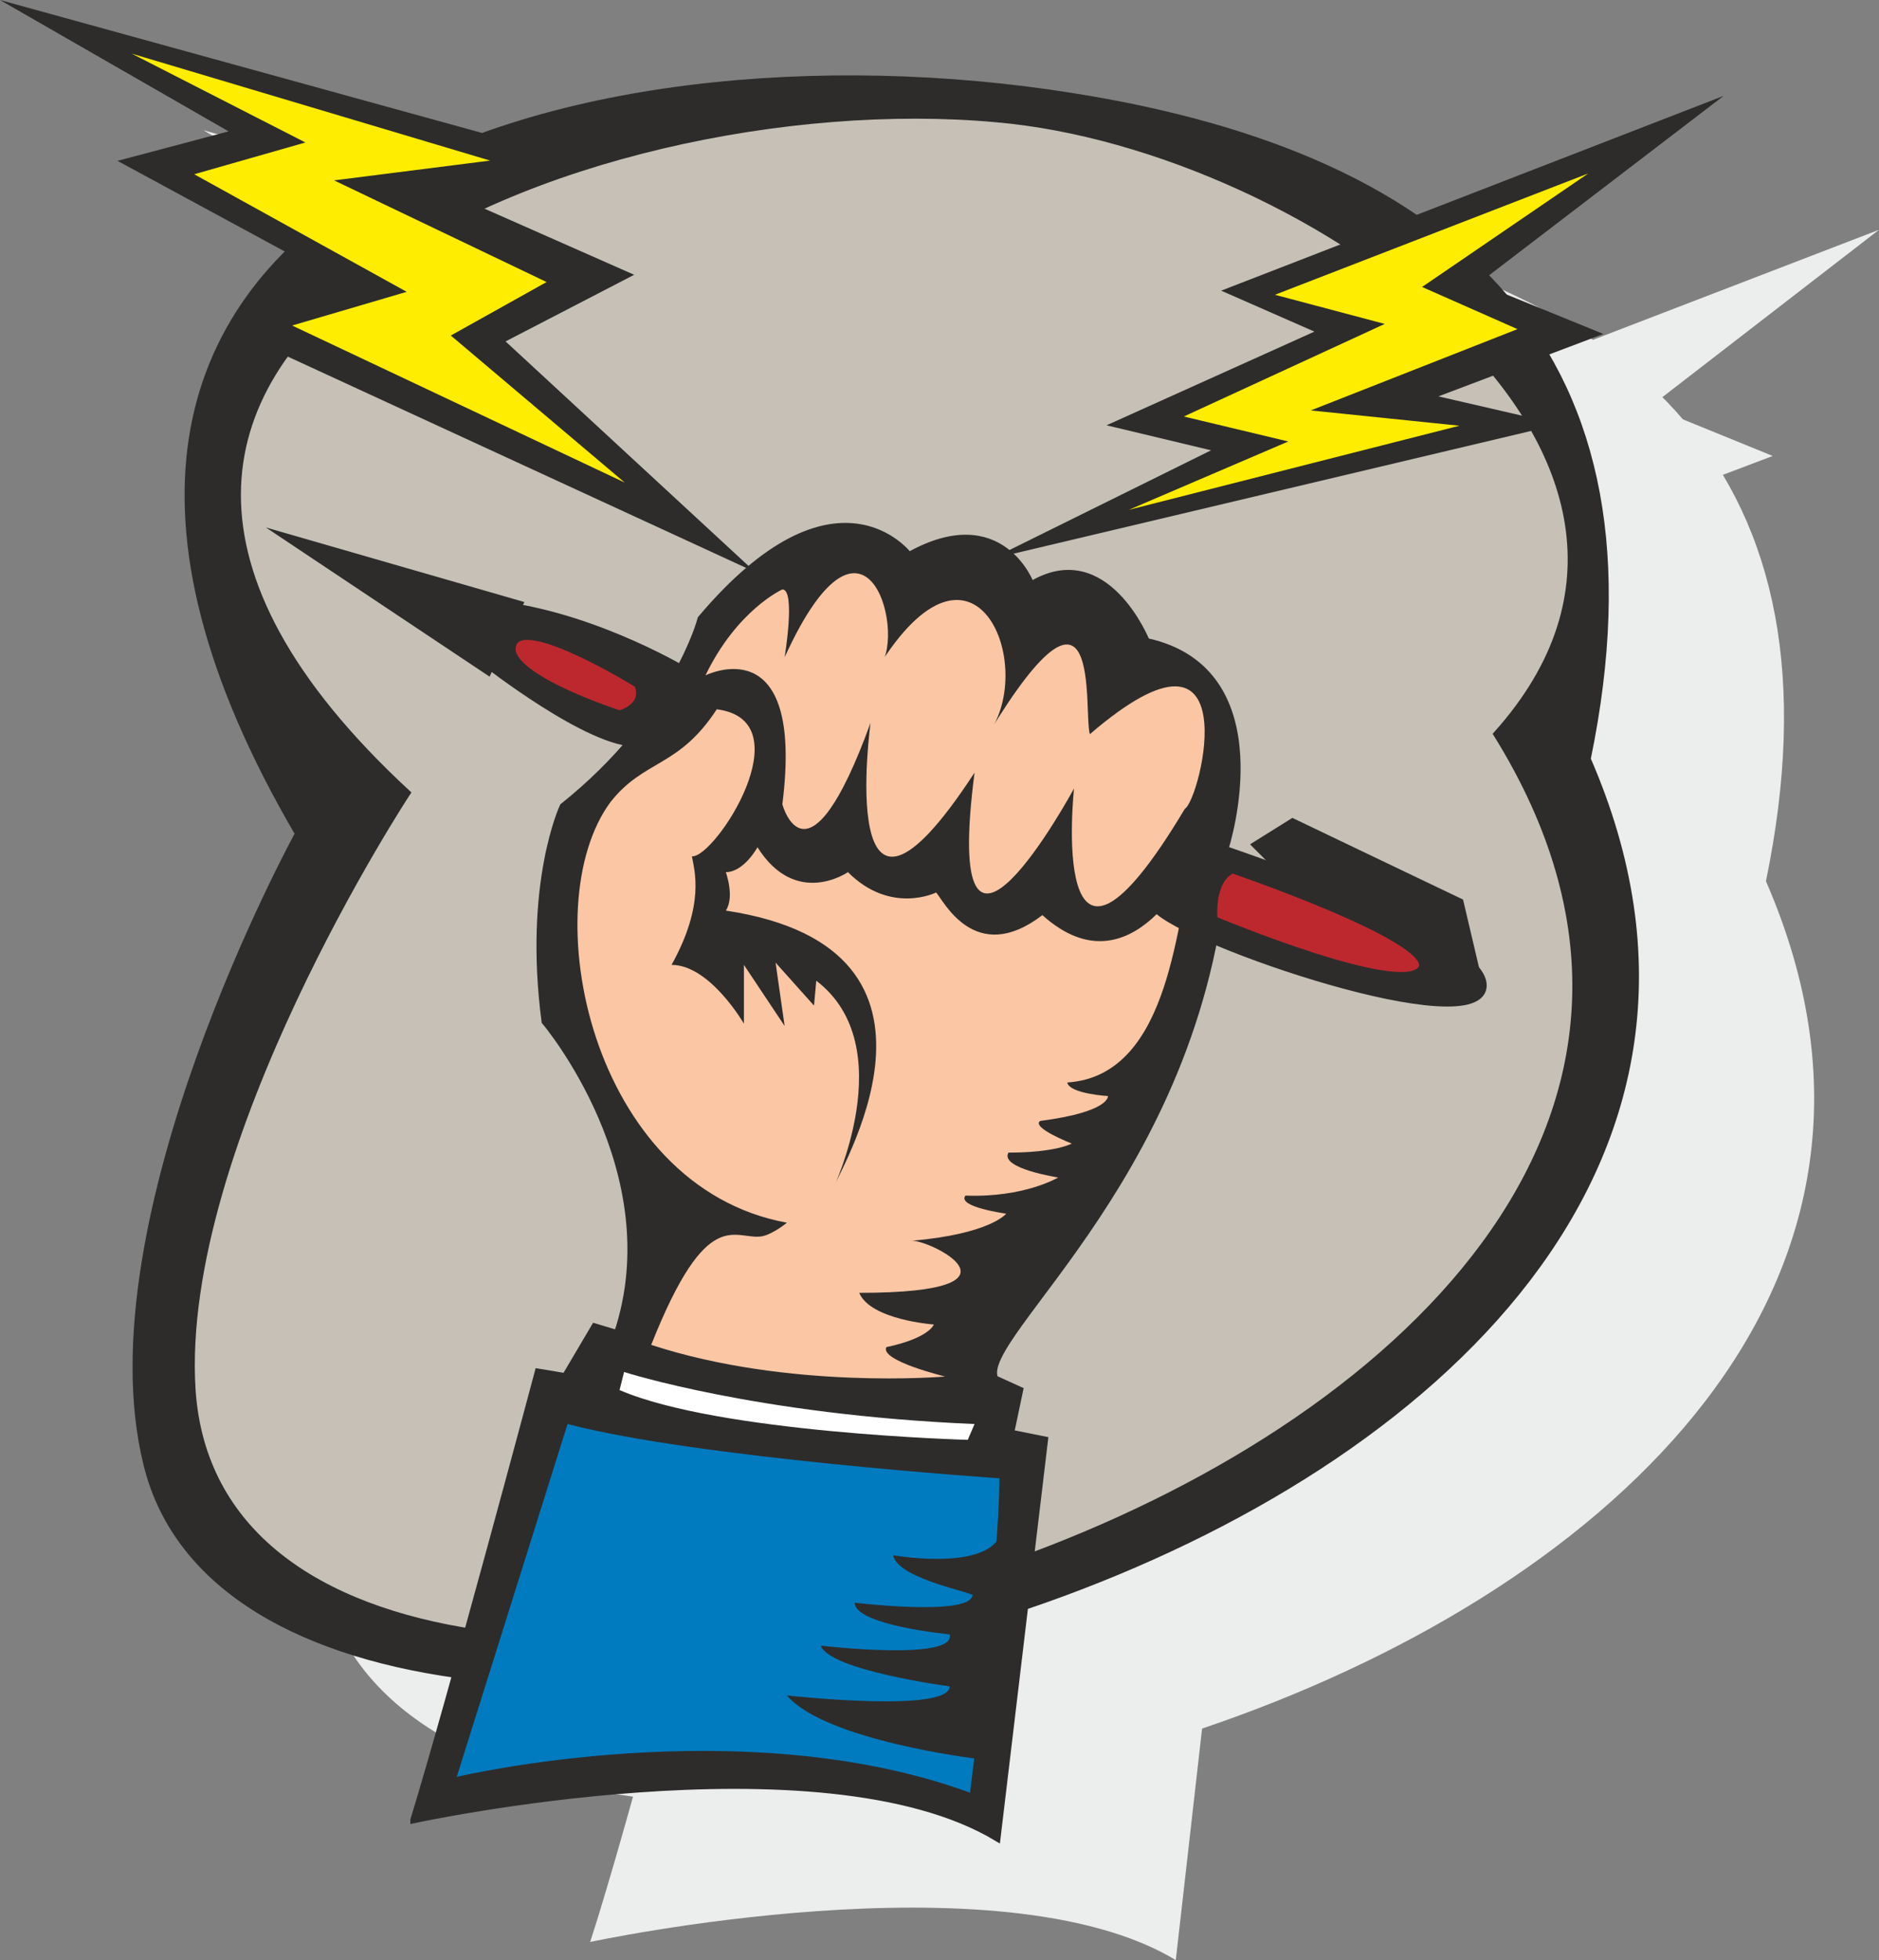
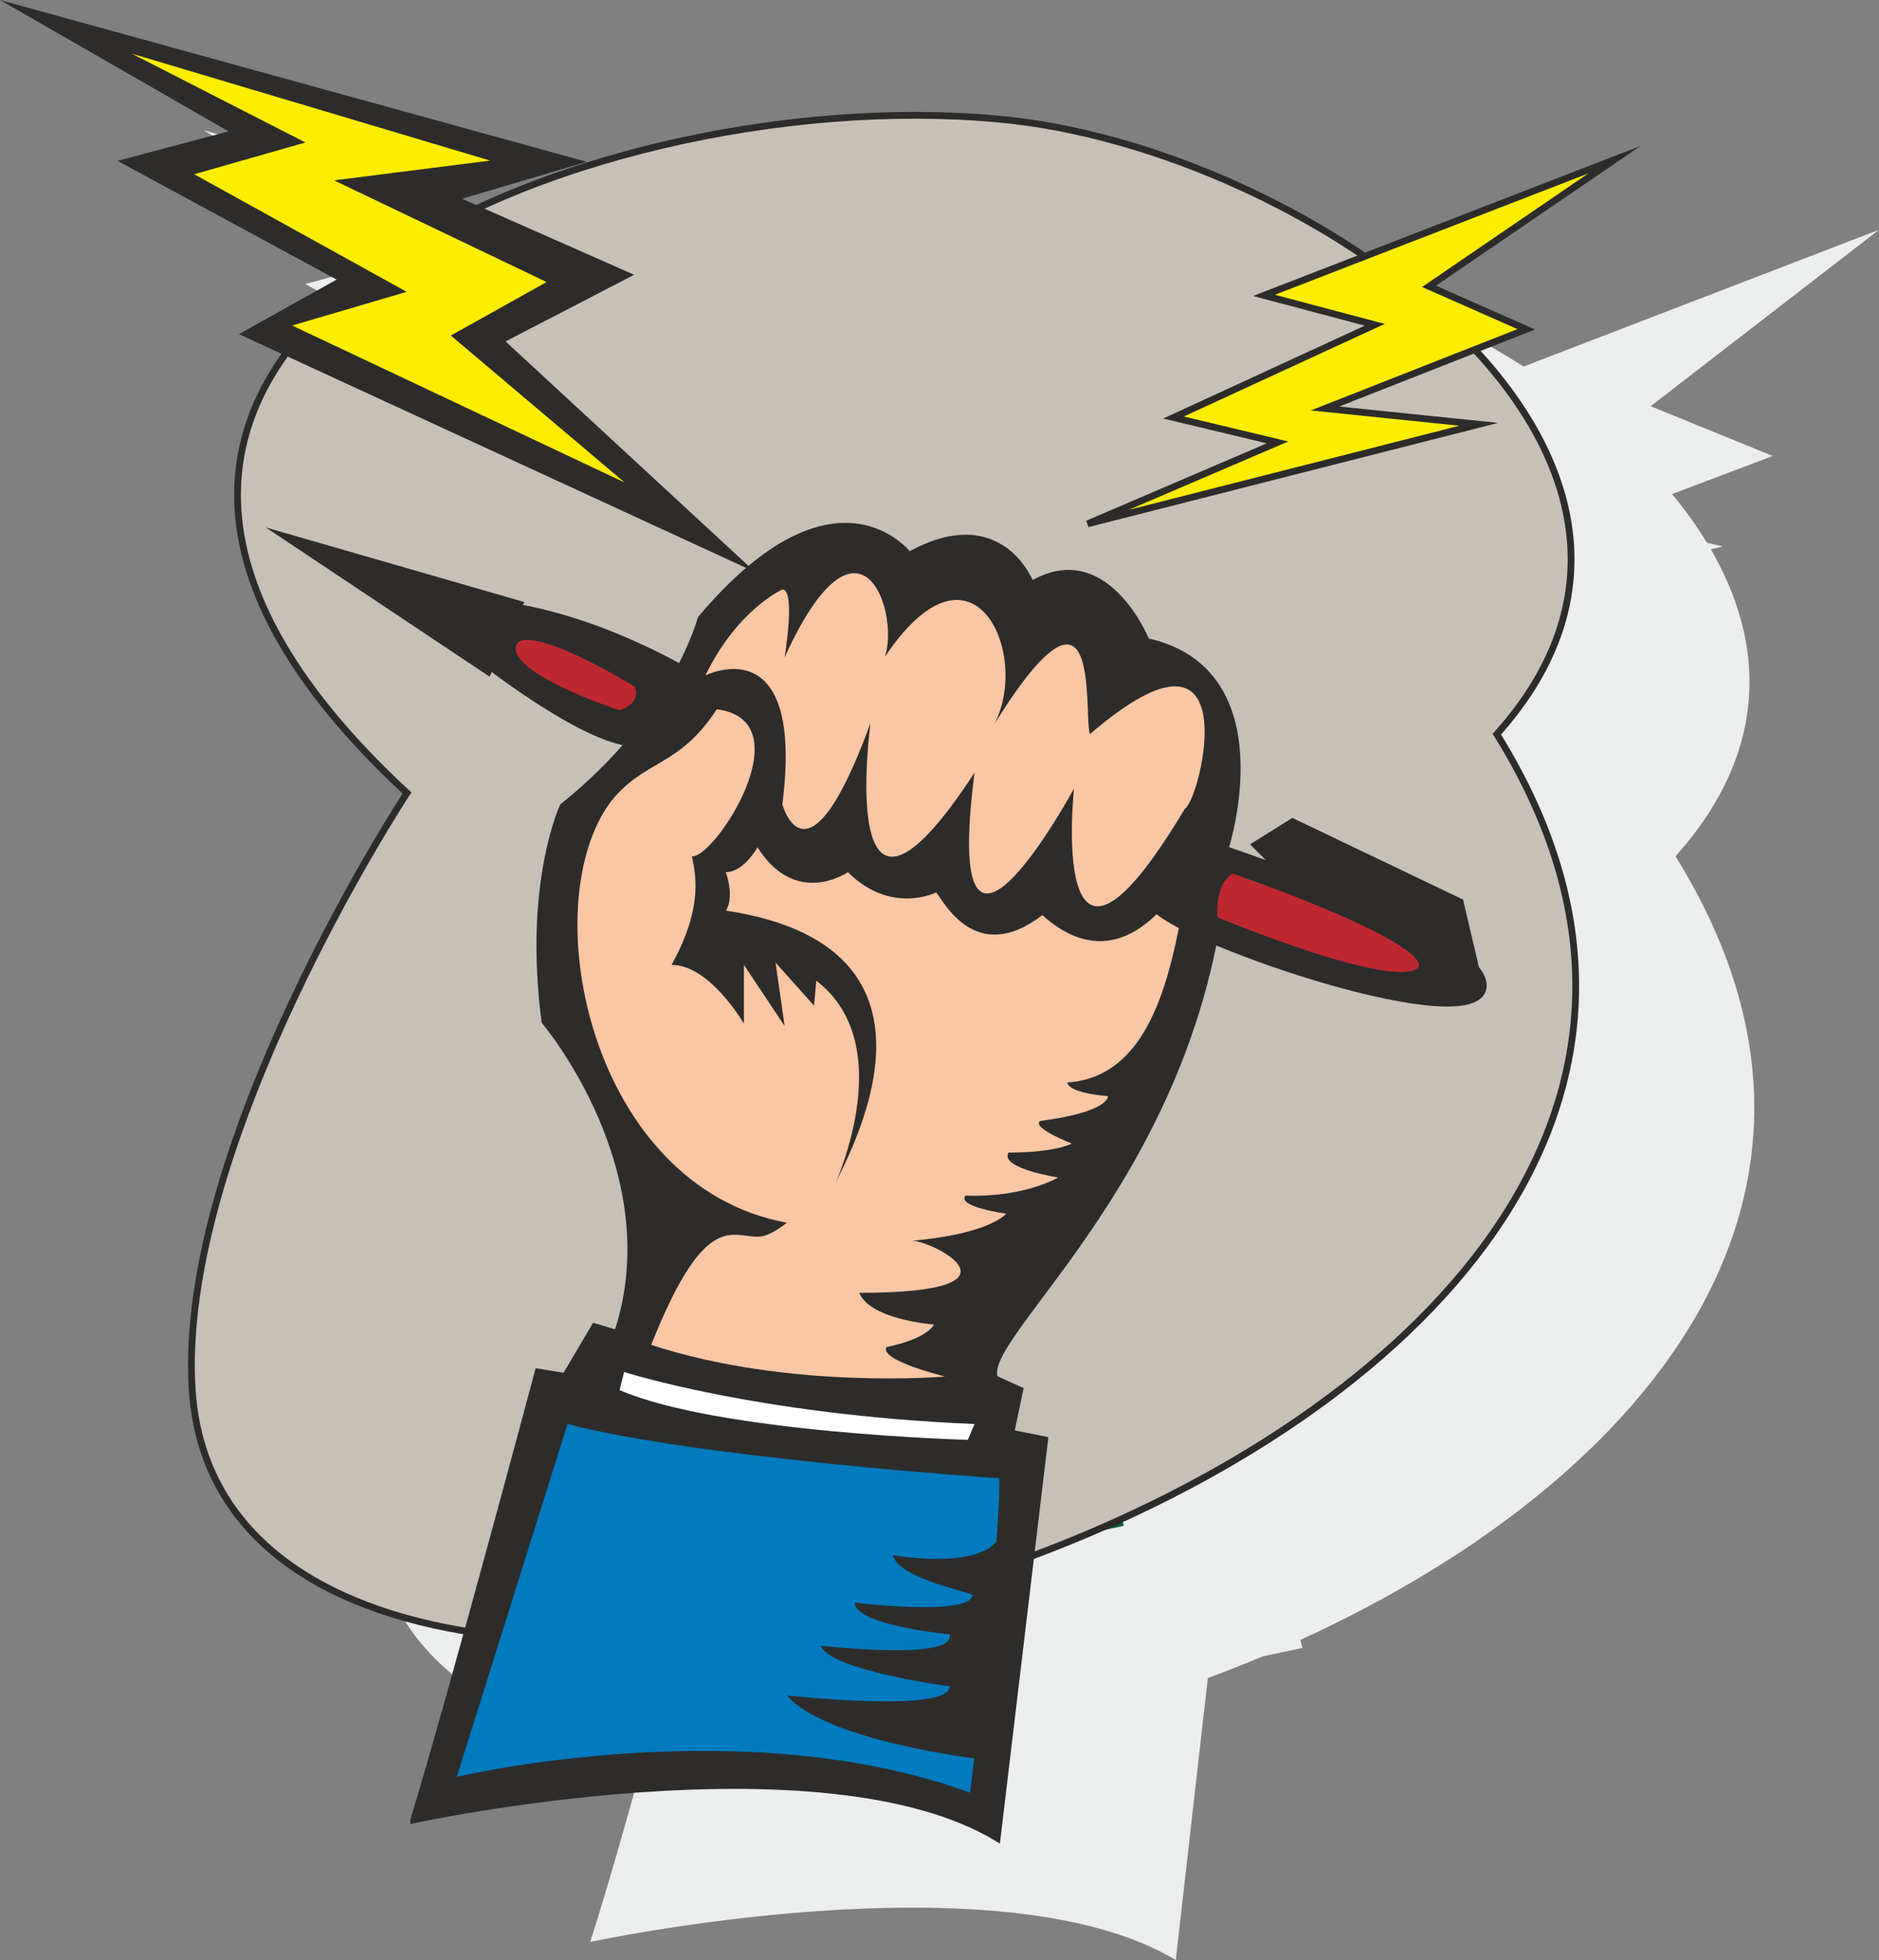
<svg xmlns="http://www.w3.org/2000/svg" height="83.192" viewBox="0 0 59.832 62.394" width="79.776">
  <rect x="0" y="0" width="59.832" height="62.394" fill="#808080" stroke="none" />
  <path style="fill:#eceded" d="m317.006 544.929-1.44-5.544 5.544-10.656 6.552 1.656-5.112-5.04-1.224-7.776-9.576-2.448-8.784 4.896-6.192-.504 4.824 2.88-.576 25.92z" transform="translate(-275.534 -492.47)" />
-   <path style="fill:#eceded" d="M285.83 542.985c-1.872-7.848 4.896-20.088 4.896-20.088-11.88-20.304 8.784-25.992 24.552-23.472 12.384 1.944 19.152 8.208 16.488 21.096 11.16 25.632-42.048 38.232-45.936 22.464z" transform="translate(-275.534 -492.47)" />
  <path style="fill:#eceded" d="M287.342 540.609c-.576-7.92 6.84-19.08 6.84-19.08-15.336-14.112 5.472-22.608 18.72-21.384 9.864.864 23.976 10.656 15.984 19.584 14.76 23.76-40.392 38.952-41.544 20.88z" transform="translate(-275.534 -492.47)" />
  <path style="fill:#eceded" d="m296.558 516.993-3.24-2.232 3.744 1.152zm31.248 9.936-.216-1.872-5.4-2.376-.792.648.504.576.648-.144 3.384 1.656v.504zm-33.48 27.36c1.224-3.744 3.96-14.256 3.96-14.256l.864.144.936-1.584.72.144c1.728-5.112-2.304-9.864-2.304-9.864-.648-4.392.648-6.912.648-6.912 3.6-2.808 4.392-5.904 4.392-5.904 4.248-5.112 6.552-2.016 6.552-2.016 3.024-1.656 3.96.936 3.96.936 2.376-1.44 3.6 1.8 3.6 1.8 4.392.936 2.52 6.552 2.52 6.552-.576 10.152-7.92 15.552-7.272 16.92l.792.36-.36 1.296 1.08.288-1.44 12.672c-5.616-3.384-18.648-.576-18.648-.576z" transform="translate(-275.534 -492.47)" />
  <path style="fill:#eceded" d="m295.766 552.92 3.456-11.231c4.176 1.08 13.824 1.728 13.824 1.728-.072 2.664-.936 10.008-.936 10.008-7.272-2.736-16.344-.504-16.344-.504zm5.112-12.311c3.24 1.368 11.16 1.584 11.16 1.584l.216-.504c-6.912-.288-11.232-1.656-11.232-1.656zm2.808-22.752c1.08-2.088 2.448-2.808 2.448-2.808.432.072.072 2.16.072 2.16 2.664-5.76 3.888-.432 2.952.432 3.024-5.112 5.04-.072 3.6 2.088 3.528-6.12 2.88-.72 3.168 0 5.112-4.392 3.456 2.088 2.952 2.376-4.392 7.344-3.456-.648-3.456-.648s-4.248 7.848-3.168-.576c-4.464 6.912-3.312-1.512-3.312-1.512-2.016 5.544-2.808 2.592-2.808 2.592.72-5.688-2.448-4.104-2.448-4.104z" transform="translate(-275.534 -492.47)" />
  <path style="fill:#eceded" d="M301.886 539.097c1.8-4.464 2.736-3.24 3.6-3.384.288-.072.72-.432.72-.432-6.264-1.152-8.136-10.08-5.616-13.392 1.08-1.368 2.16-1.152 3.456-2.952 2.808.36-.072 4.752-.864 4.608.072.504.504 1.584-.648 3.528 1.296 0 2.304 1.872 2.304 1.872v-1.872l1.296 1.944-.144-2.016 1.152 1.368.072-.864c2.736 2.16.432 6.768.432 6.768.144-.432 4.824-7.704-3.24-8.928.216-.432-.072-1.224-.072-1.224.576 0 1.008-.792 1.008-.792 1.224 1.944 2.88.792 2.88.792 1.368 1.368 2.736.576 2.736.576.216.288 1.224 2.448 3.456.792 2.88 2.592 4.824-1.728 4.824-1.728-.648 1.584-.72 6.84-4.104 6.984.072.432 1.296.504 1.296.504s.072.504-2.088.72c-.36.288 1.008.72 1.008.72s-.576.36-2.016.36c-.288.504 1.512.792 1.512.792s-1.008.648-2.88.504c-.288.36 1.296.648 1.296.648s-.504.648-3.096.864c.648-.072 4.176 1.656-1.584 1.656.36.864 2.376.936 2.376.936s-.144.504-1.512.72c-.288.504 1.8 1.008 1.8 1.008s-4.896.432-9.36-1.08zm10.44 13.176.72-6.984c-.576 1.008-3.456.576-3.456.576.216.792 2.88 1.224 2.592 1.224-.144.72-3.744.288-3.744.288 0 .72 3.096 1.008 3.096 1.008.144.864-4.176.288-4.176.288.288.792 4.176 1.368 4.176 1.368-.072.864-5.328.288-5.328.288 1.368 1.44 6.12 1.944 6.12 1.944zm-10.944-32.328c-1.44.144-4.824-2.52-4.824-2.52-.864-1.584.72-1.8.72-1.8 3.096.36 5.904 2.16 5.904 2.16z" transform="translate(-275.534 -492.47)" />
  <path style="fill:#eceded" d="M300.878 519.08s-3.816-1.223-3.312-2.303c.288-.864 3.816 1.368 3.816 1.368.288.72-.504.936-.504.936zm17.064 6.193c1.008 1.08 10.512 4.248 10.512 2.448 0-1.728-9.288-4.68-9.288-4.68z" transform="translate(-275.534 -492.47)" />
  <path style="fill:#eceded" d="M319.886 525.56s6.192 2.665 6.624 1.585c.288-.936-6.048-3.096-6.048-3.096-.792.36-.576 1.512-.576 1.512zm-23.544-9-2.736-1.583 3.096 1.152zm25.416 6.769.648-.36 4.968 2.376.216 1.224-1.44-.792.072-.432-3.672-1.8-.36.144zm13.608-23.544-14.976 5.76 2.952 1.368-6.552 2.952 3.312.792-6.408 3.168 16.704-3.96-3.744-.864 5.328-2.016-3.888-1.584z" transform="translate(-275.534 -492.47)" />
  <path style="fill:#eceded" d="m321.398 505.76 3.6.937-6.48 2.952 3.312.72-6.048 2.664 12.528-3.168-4.896-.504 6.336-2.52-2.952-1.368 5.76-4.032zm-16.776 8.425-15.552-7.272 3.096-1.656-6.912-3.744 3.456-.936-6.696-3.96 17.424 4.896-3.888 1.152 5.544 2.448-3.96 2.016z" transform="translate(-275.534 -492.47)" />
  <path style="fill:#eceded" d="m290.15 506.697 3.744-1.152-6.768-3.672 3.456-1.008-6.336-3.24 13.104 3.888-5.112.648 6.552 3.168-3.096 1.728 6.048 5.112z" transform="translate(-275.534 -492.47)" />
  <path style="fill:#005d3a" d="m311.318 541.04-1.368-5.543 5.472-10.656 6.552 1.728-5.04-5.112-1.224-7.776-9.648-2.376-8.64 4.824-6.336-.504 4.824 2.952-.432 25.92z" transform="translate(-275.534 -492.47)" />
-   <path style="fill:#2d2c2b;stroke:#2d2c2b;stroke-width:.216;stroke-miterlimit:10.433" d="M280.214 539.097c-1.944-7.776 4.824-20.088 4.824-20.088-11.88-20.304 8.856-25.992 24.624-23.472 12.312 1.944 19.08 8.208 16.416 21.096 11.16 25.632-41.976 38.232-45.864 22.464z" transform="translate(-275.534 -492.47)" />
  <path style="fill:#c7c0b6;stroke:#2d2c2b;stroke-width:.216;stroke-miterlimit:10.433" d="M281.654 536.72c-.504-7.847 6.84-19.007 6.84-19.007-15.336-14.184 5.544-22.68 18.792-21.456 9.864.864 23.904 10.656 15.912 19.584 14.76 23.76-40.32 39.024-41.544 20.88z" transform="translate(-275.534 -492.47)" />
  <path style="fill:#2d2c2b;stroke:#2d2c2b;stroke-width:1.224;stroke-miterlimit:10.433" d="m290.87 513.105-3.24-2.16 3.744 1.08z" transform="translate(-275.534 -492.47)" />
  <path style="fill:#2d2c2b;stroke:#2d2c2b;stroke-width:.216;stroke-miterlimit:10.433" d="m322.19 523.04-.216-1.871-5.472-2.376-.792.648.504.576.72-.144 3.384 1.656-.072.504zm-33.48 27.36c1.152-3.743 3.96-14.255 3.96-14.255l.864.144.936-1.584.72.216c1.728-5.184-2.304-9.936-2.304-9.936-.576-4.392.576-6.84.576-6.84 3.6-2.88 4.392-5.976 4.392-5.976 4.32-5.112 6.624-2.016 6.624-2.016 2.952-1.656 3.888.936 3.888.936 2.376-1.44 3.672 1.8 3.672 1.8 4.32.936 2.52 6.552 2.52 6.552-.576 10.224-7.992 15.552-7.344 16.92l.792.36-.288 1.368 1.08.216-1.512 12.672c-5.616-3.384-18.576-.576-18.576-.576z" transform="translate(-275.534 -492.47)" />
  <path style="fill:#007bbf" d="m290.078 549.033 3.528-11.232c4.104 1.08 13.752 1.728 13.752 1.728 0 2.664-.936 10.008-.936 10.008-7.272-2.664-16.344-.504-16.344-.504z" transform="translate(-275.534 -492.47)" />
  <path style="fill:#fff" d="M295.262 536.72c3.168 1.369 11.088 1.585 11.088 1.585l.216-.504c-6.912-.288-11.16-1.656-11.16-1.656z" transform="translate(-275.534 -492.47)" />
  <path style="fill:#fac6a4" d="M297.998 513.969c1.008-2.088 2.448-2.736 2.448-2.736.432 0 .072 2.16.072 2.16 2.664-5.832 3.96-.432 2.952.36 3.096-5.04 5.112-.072 3.528 2.088 3.672-6.048 3.024-.72 3.24 0 5.112-4.392 3.528 2.088 3.024 2.376-4.392 7.344-3.528-.648-3.528-.648s-4.248 7.848-3.168-.504c-4.464 6.84-3.312-1.584-3.312-1.584-2.016 5.544-2.808 2.592-2.808 2.592.72-5.688-2.448-4.104-2.448-4.104z" transform="translate(-275.534 -492.47)" />
  <path style="fill:#fac6a4" d="M296.27 535.28c1.8-4.535 2.664-3.311 3.528-3.455.36-.072.792-.432.792-.432-6.264-1.152-8.064-10.08-5.616-13.392 1.08-1.368 2.16-1.08 3.384-2.952 2.808.36-.072 4.752-.792 4.68.072.432.432 1.512-.648 3.456 1.224 0 2.304 1.872 2.304 1.872v-1.872l1.296 1.944-.288-2.016 1.224 1.368.072-.792c2.736 2.088.504 6.696.504 6.696.072-.432 4.752-7.704-3.384-8.928.288-.432 0-1.224 0-1.224.576 0 1.008-.792 1.008-.792 1.224 1.944 2.88.792 2.88.792 1.368 1.368 2.808.648 2.808.648.216.216 1.224 2.376 3.384.72 2.88 2.592 4.824-1.728 4.824-1.728-.576 1.584-.648 6.84-4.032 7.056.072.36 1.296.432 1.296.432s.072.504-2.16.792c-.288.216 1.008.72 1.008.72s-.504.288-2.016.288c-.288.504 1.584.792 1.584.792s-1.08.648-2.952.576c-.288.36 1.296.576 1.296.576s-.504.648-3.024.864c.504-.072 4.104 1.656-1.656 1.656.36.864 2.376 1.008 2.376 1.008s-.144.432-1.512.72c-.216.432 1.872.936 1.872.936s-4.968.432-9.36-1.008z" transform="translate(-275.534 -492.47)" />
  <path style="fill:#2d2c2b" d="m306.638 548.457.72-7.056c-.576 1.08-3.384.576-3.384.576.144.792 2.808 1.224 2.52 1.296-.144.648-3.744.216-3.744.216 0 .72 3.024 1.008 3.024 1.008.216.864-4.104.36-4.104.36.288.792 4.104 1.296 4.104 1.296 0 .864-5.184.288-5.184.288 1.224 1.44 6.048 2.016 6.048 2.016z" transform="translate(-275.534 -492.47)" />
  <path style="fill:#2d2c2b;stroke:#2d2c2b;stroke-width:.216;stroke-miterlimit:10.433" d="M295.838 516.129c-1.512.072-4.896-2.592-4.896-2.592-.936-1.584.648-1.8.648-1.8 3.096.432 5.904 2.16 5.904 2.16z" transform="translate(-275.534 -492.47)" />
  <path style="fill:#bd282e;stroke:#2d2c2b;stroke-width:.216;stroke-miterlimit:10.433" d="M295.262 515.193s-3.816-1.224-3.384-2.232c.36-.936 3.96 1.296 3.96 1.296.288.72-.576.936-.576.936z" transform="translate(-275.534 -492.47)" />
  <path style="fill:#2d2c2b;stroke:#2d2c2b;stroke-width:.216;stroke-miterlimit:10.433" d="M312.326 521.385c.936 1.08 10.44 4.32 10.44 2.448 0-1.728-9.288-4.68-9.288-4.68z" transform="translate(-275.534 -492.47)" />
  <path style="fill:#bd282e;stroke:#2d2c2b;stroke-width:.216;stroke-miterlimit:10.433" d="M314.198 521.745s6.192 2.592 6.624 1.512c.288-.936-6.048-3.096-6.048-3.096-.72.36-.576 1.584-.576 1.584z" transform="translate(-275.534 -492.47)" />
  <path style="fill:#fdbe00;stroke:#2d2c2b;stroke-width:1.008;stroke-miterlimit:10.433" d="m290.654 512.673-2.736-1.584 3.096 1.152z" transform="translate(-275.534 -492.47)" />
  <path style="fill:#bd282e;stroke:#2d2c2b;stroke-width:1.008;stroke-miterlimit:10.433" d="m316.142 519.44.576-.36 4.968 2.377.288 1.224-1.44-.792v-.432l-3.6-1.728-.432.072z" transform="translate(-275.534 -492.47)" />
-   <path style="fill:#2d2c2b;stroke:#2d2c2b;stroke-width:.216;stroke-miterlimit:10.433" d="m329.75 495.897-15.048 5.832 2.952 1.296-6.552 2.952 3.312.792-6.408 3.168 16.704-3.96-3.744-.864 5.328-2.016-3.888-1.584z" transform="translate(-275.534 -492.47)" />
  <path style="fill:#ffed00;stroke:#2d2c2b;stroke-width:.216;stroke-miterlimit:10.433" d="m315.782 501.873 3.528.936-6.408 2.952 3.312.792-6.048 2.592 12.456-3.168-4.896-.504 6.408-2.52-3.096-1.368 5.904-4.032z" transform="translate(-275.534 -492.47)" />
  <path style="fill:#2d2c2b;stroke:#2d2c2b;stroke-width:.216;stroke-miterlimit:10.433" d="m299.006 510.297-15.624-7.2 3.096-1.728-6.912-3.744 3.528-.936-6.768-3.888 17.496 4.824-3.888 1.152 5.544 2.448-4.032 2.088z" transform="translate(-275.534 -492.47)" />
  <path style="fill:#ffed00;stroke:#2d2c2b;stroke-width:.216;stroke-miterlimit:10.433" d="m284.534 502.809 3.672-1.08-6.768-3.744 3.528-1.008-6.336-3.24 13.032 3.888-5.112.648 6.624 3.168-3.096 1.728 6.048 5.112z" transform="translate(-275.534 -492.47)" />
</svg>